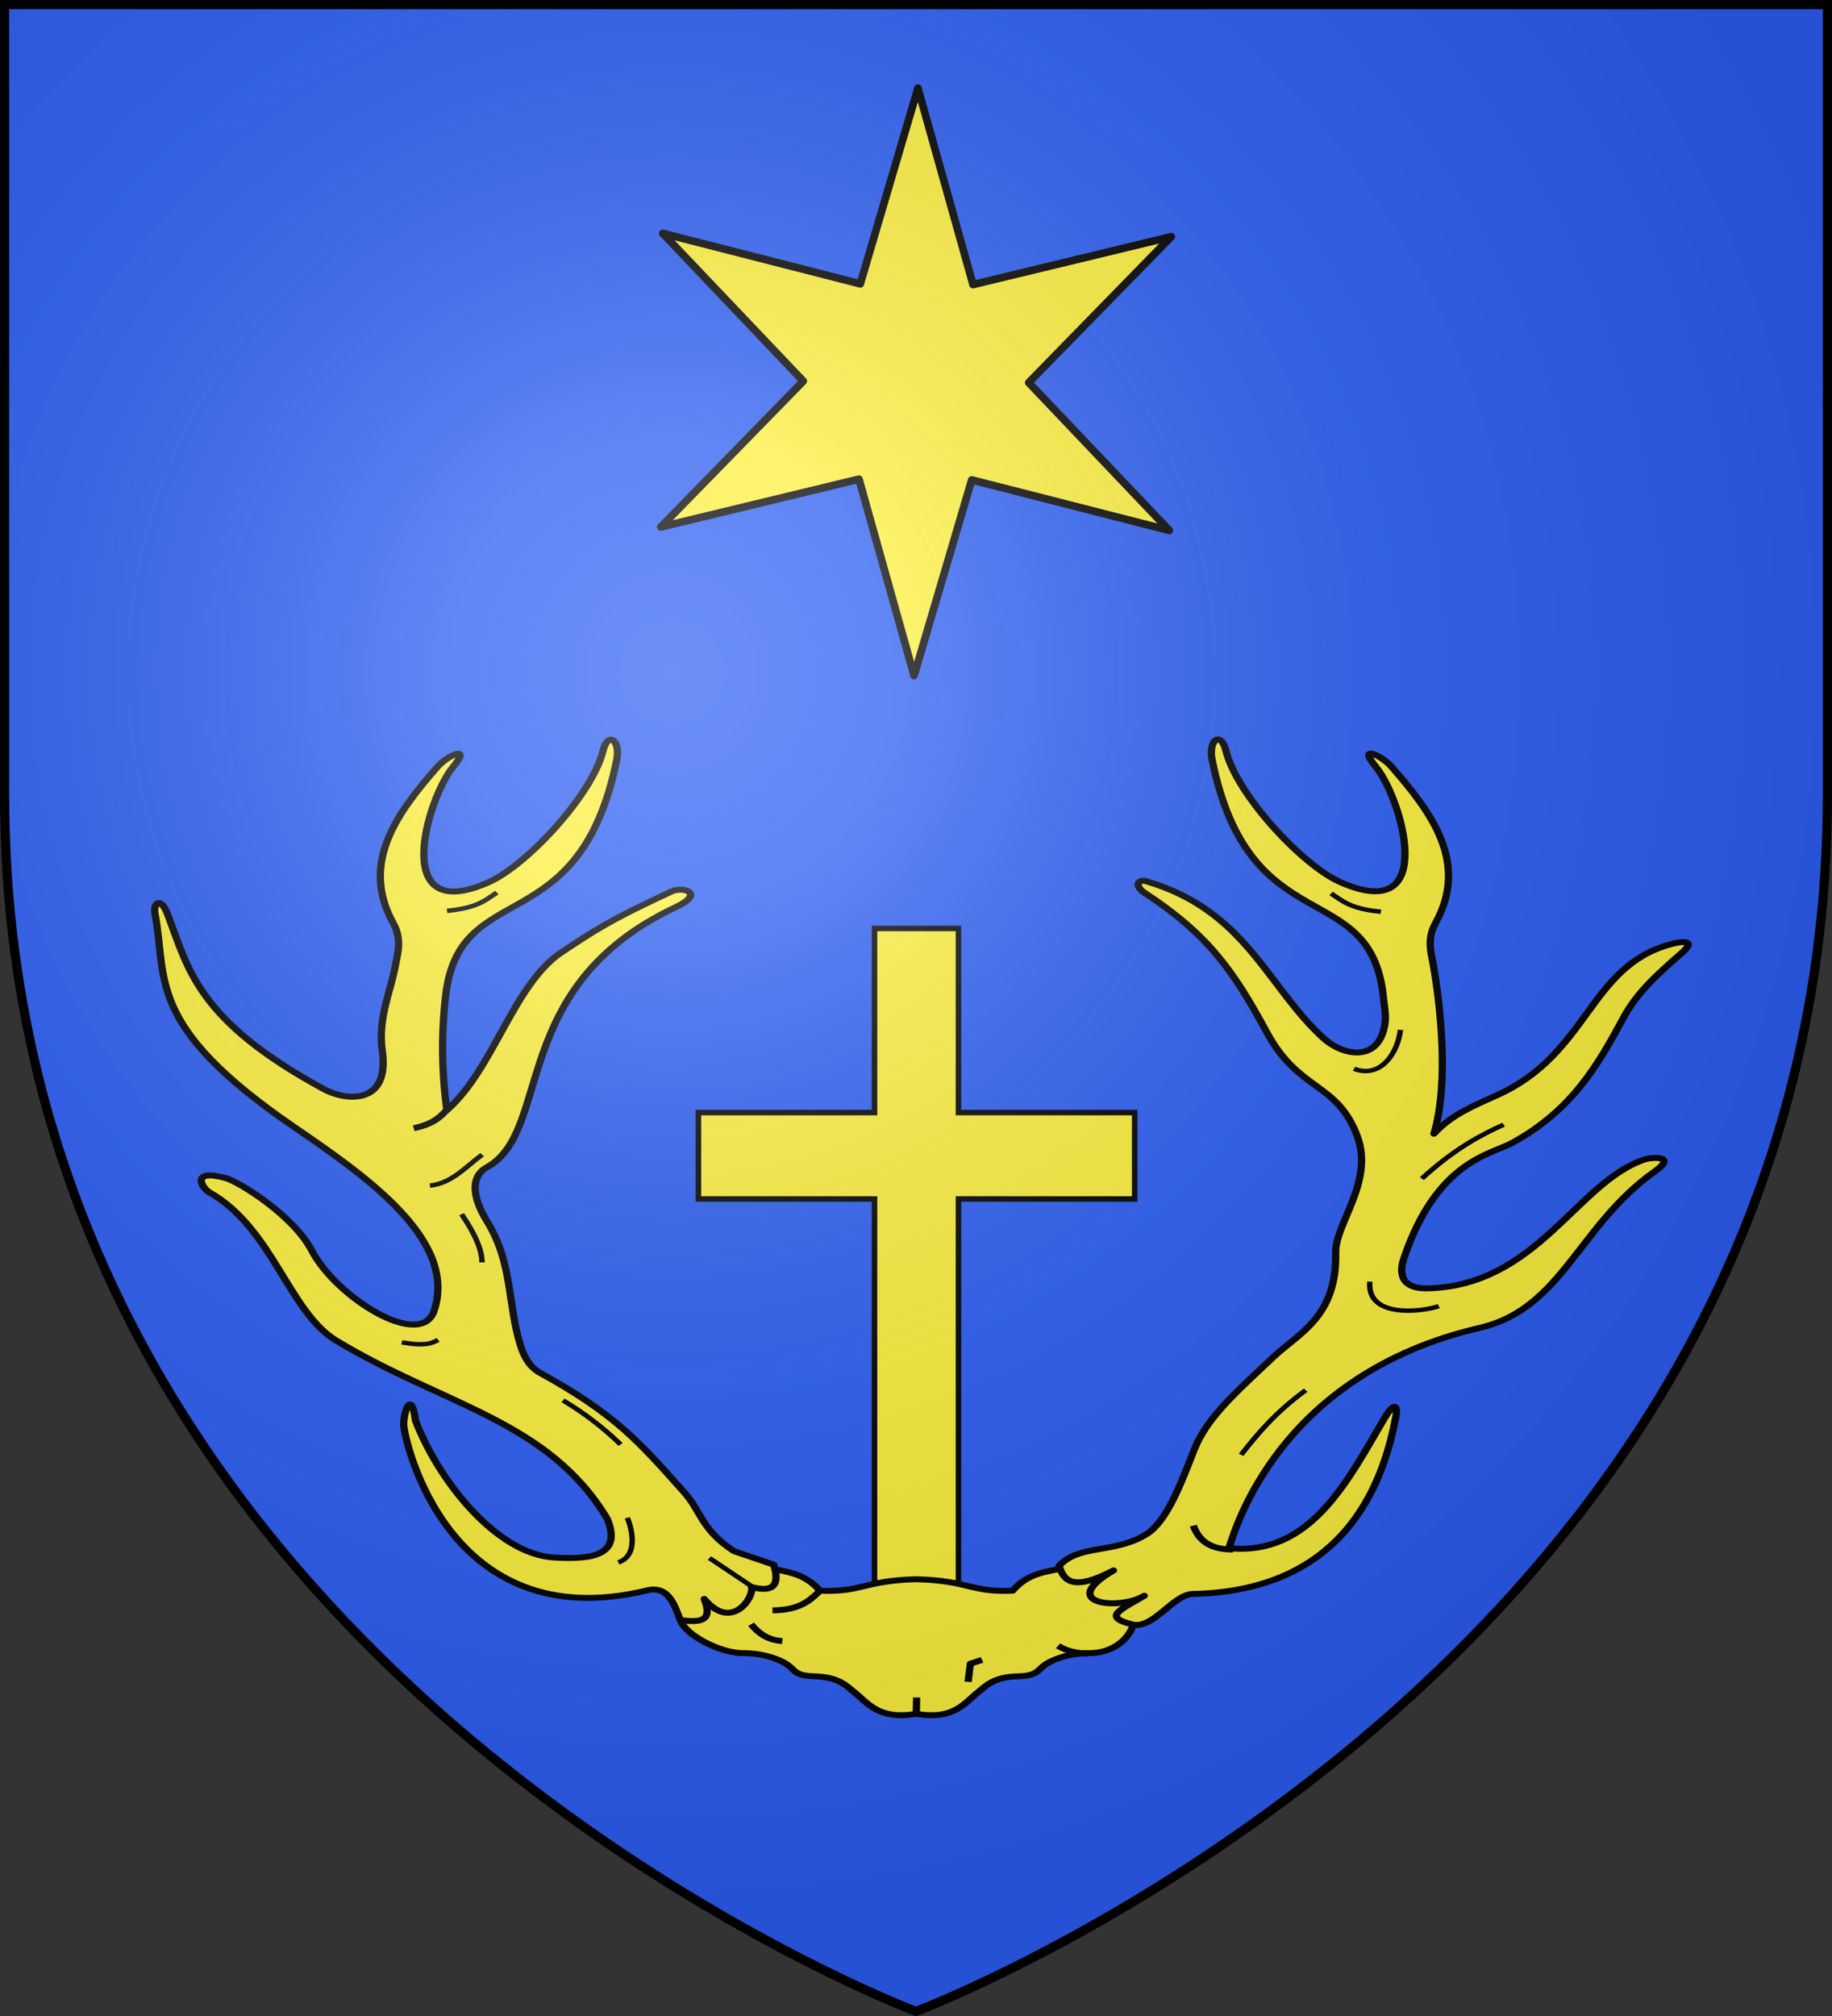
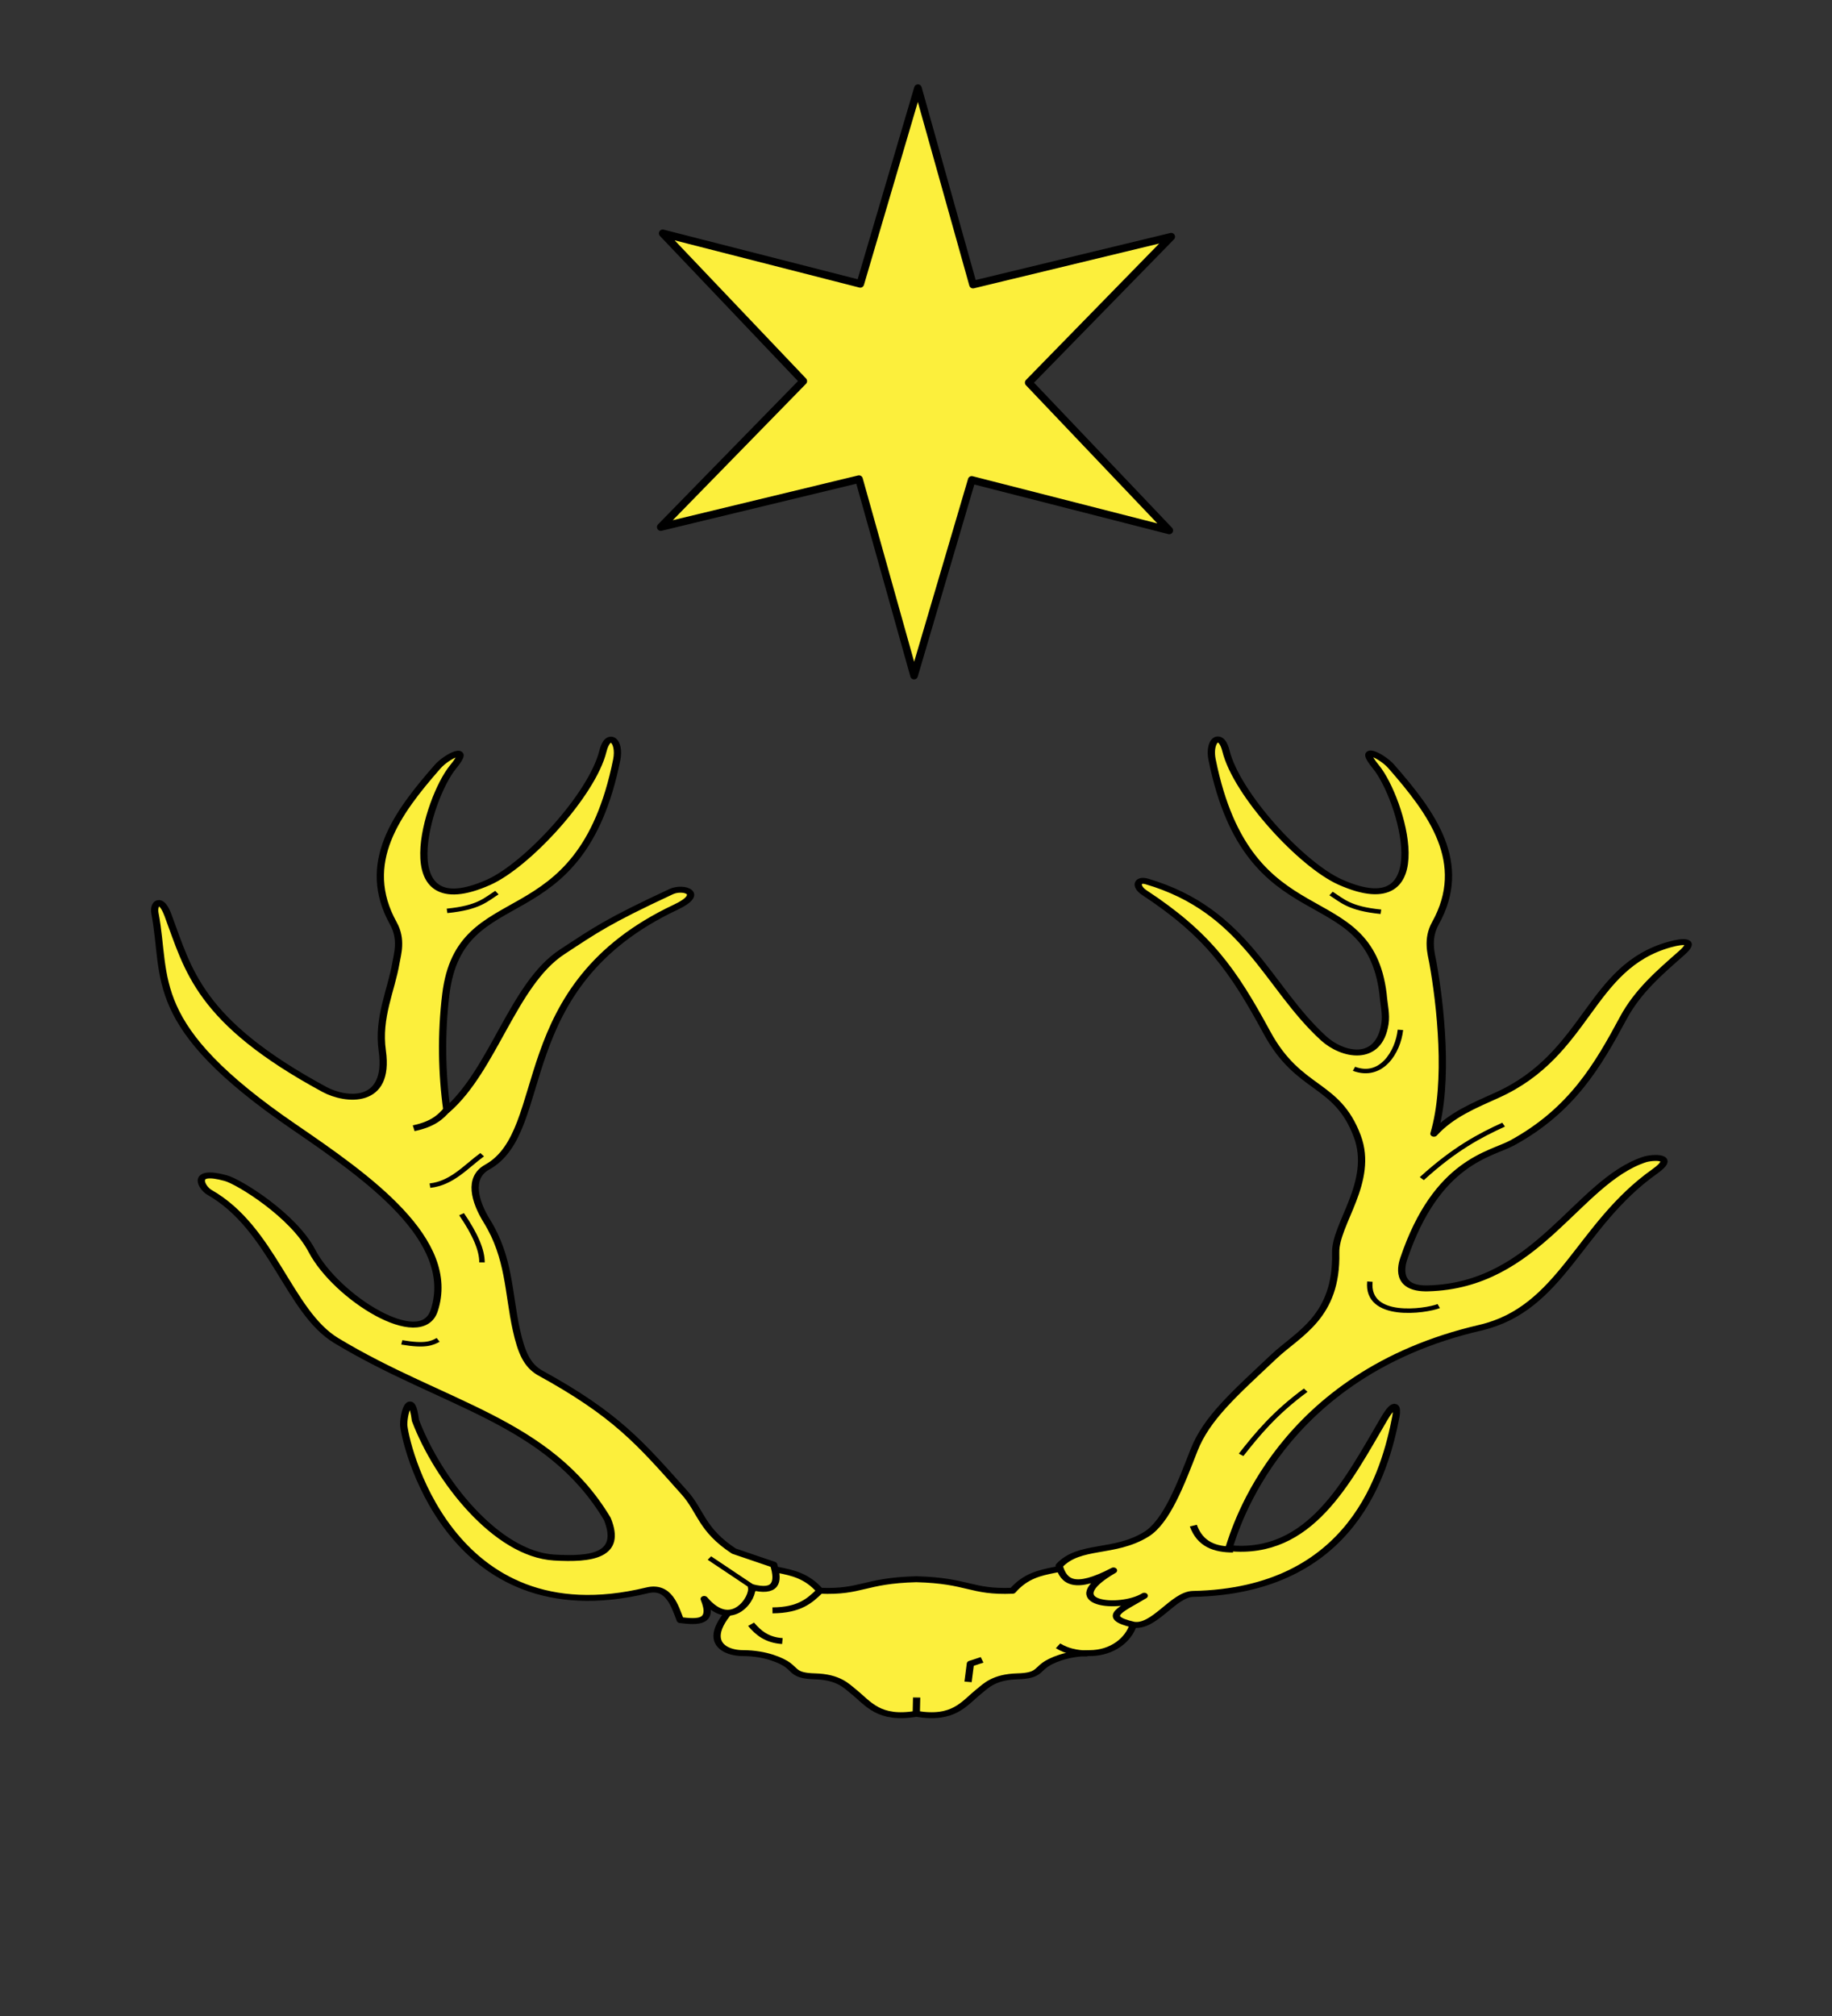
<svg xmlns="http://www.w3.org/2000/svg" xmlns:ns1="http://sodipodi.sourceforge.net/DTD/sodipodi-0.dtd" xmlns:ns2="http://www.inkscape.org/namespaces/inkscape" xmlns:xlink="http://www.w3.org/1999/xlink" width="600" height="660" viewBox="0 0 600 660" id="svg2" ns1:version="0.32" ns2:version="0.46" ns1:docname="Blason_ville_fr_Neufchef-A_57.svg" ns2:output_extension="org.inkscape.output.svg.inkscape" version="1.0">
  <rect x="0" y="0" width="600" height="660" fill="#333333" stroke="none" />
  <ns1:namedview ns2:window-height="977" ns2:window-width="1280" ns2:pageshadow="2" ns2:pageopacity="0.0" guidetolerance="10.0" gridtolerance="10.0" objecttolerance="10.0" borderopacity="1.0" bordercolor="#666666" pagecolor="#ffffff" id="base" showgrid="false" ns2:zoom="1.1863636" ns2:cx="300" ns2:cy="330" ns2:window-x="-4" ns2:window-y="-4" ns2:current-layer="layer3" ns2:object-nodes="true" ns2:window-maximized="1" />
  <defs id="defs4">
    <radialGradient id="Gradient1" gradientUnits="userSpaceOnUse" cx="-80" cy="-80" r="405">
      <stop style="stop-color:#fff;stop-opacity:0.31" offset="0" id="stop7" />
      <stop style="stop-color:#fff;stop-opacity:0.25" offset="0.19" id="stop9" />
      <stop style="stop-color:#6b6b6b;stop-opacity:0.125" offset="0.6" id="stop11" />
      <stop style="stop-color:#000;stop-opacity:0.125" offset="1" id="stop13" />
    </radialGradient>
    <clipPath id="shield_cut">
-       <path id="shield" d="M -298.5,-298.5 L 298.5,-298.5 L 298.5,-40 C 298.5,246.31 0,358.5 0,358.5 C 0,358.5 -298.5,246.31 -298.5,-40 L -298.5,-298.5 z" />
-     </clipPath>
+       </clipPath>
  </defs>
  <g id="layer4" ns2:label="Fond écu" ns2:groupmode="layer" transform="translate(300,300)">
    <use xlink:href="#shield" id="use18" style="fill:#2b5df2" x="0" y="0" width="600" height="660" />
    <g id="g18304" transform="matrix(0.9,0,0,0.9,-103.599,-307.06)" />
    <g id="layer9" ns2:label="Fond d'écu" transform="matrix(0.9,0,0,0.9,-103.599,-307.06)">
      <g transform="matrix(2,0,0,2,-732.892,-1853.188)" ns2:label="Meubles" id="g2807" />
      <g transform="matrix(2,0,0,2,1696.976,-413.55)" ns2:label="Meubles" id="g4626" />
      <g id="g5271" ns2:label="Meubles" transform="matrix(2,0,0,2,-732.892,-453.188)" />
      <g id="g5273" ns2:label="Reflet final" transform="matrix(2,0,0,2,-732.892,-453.188)" />
      <g id="g5275" ns2:label="Contour final" transform="matrix(2,0,0,2,-732.892,-453.188)" />
    </g>
    <g id="layer6" ns2:label="Reflet final" transform="matrix(0.9,0,0,0.9,-103.599,-307.06)" />
    <g id="layer5" ns2:label="Contour final" transform="matrix(0.9,0,0,0.9,-103.599,-307.06)" />
  </g>
  <g id="layer3" ns2:label="Meubles" ns2:groupmode="layer" transform="translate(300,300)">
    <g id="g10426">
-       <path style="fill:#fcef3c;fill-opacity:1;fill-rule:evenodd;stroke:#000000;stroke-width:1.8;stroke-linecap:butt;stroke-linejoin:miter;marker:none;stroke-miterlimit:4;stroke-dasharray:none;stroke-dashoffset:0;stroke-opacity:1;visibility:visible;display:inline;overflow:visible;enable-background:accumulate" d="M -13.585,3.965 L -13.585,64.236 L -71.26,64.236 L -71.26,92.523 L -13.585,92.523 L -13.585,222.729 L 13.908,222.729 L 13.908,92.523 L 71.615,92.523 L 71.615,64.236 L 13.908,64.236 L 13.908,3.965 L -13.585,3.965 z" id="path3132" ns2:connector-curvature="0" />
      <g transform="matrix(0.95,0,0,0.778,8.822081e-2,67.744)" id="g4325">
        <g id="g4296" transform="translate(0,10)">
-           <path ns1:nodetypes="ccsssscsssscccccc" id="path3532" d="M -47.578,177.953 L -81.328,198.969 C -79.742,205.348 -67.609,212.947 -59.766,212.953 C -51.735,212.96 -46.228,216.233 -44.375,217.875 C -41.635,220.302 -41.895,222.491 -35,222.719 C -26.855,222.987 -24.146,226.673 -21.719,229.047 C -16.486,234.164 -13.021,241.149 0,238.5 C 13.021,241.149 16.408,234.164 21.641,229.047 C 24.068,226.673 26.777,222.987 34.922,222.719 C 41.817,222.491 41.635,220.302 44.375,217.875 C 46.228,216.233 51.735,212.96 59.766,212.953 C 67.609,212.947 73.242,207.28 74.828,200.901 C 75.839,187.61 87.99,168.095 47.578,177.953 C 42.656,179.169 37.702,180.411 33.203,186.703 C 18.707,187.427 18.131,182.438 0,181.859 C -18.131,182.438 -18.707,187.427 -33.203,186.703 C -37.702,180.411 -42.656,179.169 -47.578,177.953 z" style="opacity:1;fill:#fcef3c;fill-opacity:1;fill-rule:nonzero;stroke:#000000;stroke-width:2.5;stroke-linecap:butt;stroke-linejoin:round;stroke-miterlimit:4;stroke-dasharray:none;stroke-dashoffset:0;stroke-opacity:1" />
+           <path ns1:nodetypes="ccsssscsssscccccc" id="path3532" d="M -47.578,177.953 C -79.742,205.348 -67.609,212.947 -59.766,212.953 C -51.735,212.96 -46.228,216.233 -44.375,217.875 C -41.635,220.302 -41.895,222.491 -35,222.719 C -26.855,222.987 -24.146,226.673 -21.719,229.047 C -16.486,234.164 -13.021,241.149 0,238.5 C 13.021,241.149 16.408,234.164 21.641,229.047 C 24.068,226.673 26.777,222.987 34.922,222.719 C 41.817,222.491 41.635,220.302 44.375,217.875 C 46.228,216.233 51.735,212.96 59.766,212.953 C 67.609,212.947 73.242,207.28 74.828,200.901 C 75.839,187.61 87.99,168.095 47.578,177.953 C 42.656,179.169 37.702,180.411 33.203,186.703 C 18.707,187.427 18.131,182.438 0,181.859 C -18.131,182.438 -18.707,187.427 -33.203,186.703 C -37.702,180.411 -42.656,179.169 -47.578,177.953 z" style="opacity:1;fill:#fcef3c;fill-opacity:1;fill-rule:nonzero;stroke:#000000;stroke-width:2.5;stroke-linecap:butt;stroke-linejoin:round;stroke-miterlimit:4;stroke-dasharray:none;stroke-dashoffset:0;stroke-opacity:1" />
          <path ns1:nodetypes="cc" id="path3534" d="M -56.961,200.808 C -54.458,204.429 -51.451,207.468 -46.16,207.873" style="opacity:1;fill:#fcef3c;fill-opacity:1;fill-rule:nonzero;stroke:#000000;stroke-width:2.5;stroke-linecap:butt;stroke-linejoin:round;stroke-miterlimit:4;stroke-dasharray:none;stroke-dashoffset:0;stroke-opacity:1" />
          <path ns1:nodetypes="cc" id="path3536" d="M -49.571,194.961 C -40.194,194.885 -36.672,190.836 -33.219,186.739" style="opacity:1;fill:#fcef3c;fill-opacity:1;fill-rule:nonzero;stroke:#000000;stroke-width:2.5;stroke-linecap:butt;stroke-linejoin:round;stroke-miterlimit:4;stroke-dasharray:none;stroke-dashoffset:0;stroke-opacity:1" />
          <path id="path3541" d="M 17.853,225.052 L 18.659,217.398 L 22.688,215.787" style="opacity:1;fill:#fcef3c;fill-opacity:1;fill-rule:nonzero;stroke:#000000;stroke-width:2.5;stroke-linecap:butt;stroke-linejoin:round;stroke-miterlimit:4;stroke-dasharray:none;stroke-dashoffset:0;stroke-opacity:1" />
          <path ns1:nodetypes="cc" id="path3543" d="M 58.945,213.101 C 55.26,213.011 51.843,212.114 48.873,209.878" style="opacity:1;fill:#fcef3c;fill-opacity:1;fill-rule:nonzero;stroke:#000000;stroke-width:2.5;stroke-linecap:butt;stroke-linejoin:round;stroke-miterlimit:4;stroke-dasharray:none;stroke-dashoffset:0;stroke-opacity:1" />
          <path id="path3547" d="M 0,238.5 L 0.127,231.632" style="opacity:1;fill:#fcef3c;fill-opacity:1;fill-rule:nonzero;stroke:#000000;stroke-width:2.5;stroke-linecap:butt;stroke-linejoin:round;stroke-miterlimit:4;stroke-dasharray:none;stroke-dashoffset:0;stroke-opacity:1" />
        </g>
        <g id="g4304" transform="matrix(0.998,-6.9756473e-2,6.9756473e-2,0.998,-14.106,4.787)">
          <path ns1:nodetypes="ccccsscscsssssssssssssssssscsssssscscc" id="path2697" d="M -47.56,177.977 C -46.132,185.765 -47.728,190.066 -55.857,186.827 C -55.073,190.979 -63.882,205.206 -72.451,190.699 C -69.791,200.945 -75.273,200.334 -81.301,198.996 C -82.734,193.092 -84.168,184.027 -91.811,185.72 C -162.22,201.325 -171.051,115.56 -170.632,110.218 C -170.185,104.527 -166.908,95.772 -166.483,108.835 C -160.443,134.43 -142.585,166.901 -122.793,169.718 C -110.194,171.512 -99.274,170.68 -103.426,154.745 C -120.828,111.934 -156.227,103.332 -191.374,73.435 C -206.845,60.275 -209.918,24.807 -230.647,8.165 C -233.125,6.176 -236.492,-2.331 -224.562,2.634 C -220.077,4.5 -202.423,19.879 -197.113,35.153 C -190.079,55.387 -162.469,79.609 -156.804,63.202 C -146.766,34.133 -176.011,5.464 -199.671,-17.279 C -247.889,-63.626 -238.775,-82.212 -241.156,-110.206 C -241.499,-114.23 -238.72,-117.673 -236.731,-109.099 C -231.271,-85.555 -229.415,-63.886 -188.056,-32.214 C -181.145,-26.922 -165.99,-23.829 -167.04,-47.022 C -167.68,-61.149 -162.192,-72.075 -159.763,-83.612 C -159.03,-87.089 -156.898,-93.291 -159.486,-100.206 C -169.259,-126.316 -155.037,-146.423 -139.657,-164.966 C -136.212,-169.118 -127.061,-173.796 -134.402,-164.413 C -144.082,-152.039 -161.107,-98.98 -125.552,-115.184 C -111.799,-121.451 -87.35,-149.532 -82.407,-167.455 C -80.047,-176.016 -75.984,-171.603 -77.924,-163.452 C -95.977,-87.61 -135.099,-118.381 -143.528,-69.274 C -146.367,-52.737 -147.245,-35.841 -146.571,-20.598 C -129.331,-36.547 -120.03,-71.955 -102.32,-84.208 C -90.293,-92.53 -85.875,-95.954 -63.048,-106.887 C -58.709,-108.965 -51.317,-105.396 -61.941,-100.249 C -122.114,-71.1 -110.726,-9.406 -134.402,4.293 C -141.343,8.309 -139.638,18.499 -136.061,26.971 C -129.358,42.85 -130.842,57.599 -129.147,73.158 C -128.069,83.054 -126.472,88.275 -122.509,91.688 C -97.335,111.236 -90.138,123.327 -76.072,145.701 C -70.954,153.841 -71.41,161.596 -60.835,171.339 L -47.56,177.977 z" style="opacity:1;fill:#fcef3c;fill-opacity:1;fill-rule:nonzero;stroke:#000000;stroke-width:2.5;stroke-linecap:butt;stroke-linejoin:round;stroke-miterlimit:4;stroke-dasharray:none;stroke-dashoffset:0;stroke-opacity:1" />
          <path id="path2699" d="M -55.363,186.913 L -69.468,173.658" style="opacity:1;fill:#fcef3c;fill-opacity:1;fill-rule:nonzero;stroke:#000000;stroke-width:1.875;stroke-linecap:butt;stroke-linejoin:round;stroke-miterlimit:4;stroke-dasharray:none;stroke-dashoffset:0;stroke-opacity:1" />
-           <path ns1:nodetypes="cc" id="path2701" d="M -100.907,173.318 C -93.564,170.812 -95.346,159.12 -96.489,154.794" style="opacity:1;fill:#fcef3c;fill-opacity:1;fill-rule:nonzero;stroke:#000000;stroke-width:1.875;stroke-linecap:butt;stroke-linejoin:round;stroke-miterlimit:4;stroke-dasharray:none;stroke-dashoffset:0;stroke-opacity:1" />
-           <path ns1:nodetypes="cc" id="path3473" d="M -96.659,123.865 C -102.368,116.075 -108.566,109.506 -115.182,103.982" style="opacity:1;fill:#fcef3c;fill-opacity:1;fill-rule:nonzero;stroke:#000000;stroke-width:1.875;stroke-linecap:butt;stroke-linejoin:round;stroke-miterlimit:4;stroke-dasharray:none;stroke-dashoffset:0;stroke-opacity:1" />
          <path ns1:nodetypes="cc" id="path3475" d="M -168.883,75.772 C -160.884,78.058 -158.547,76.86 -156.308,75.602" style="opacity:1;fill:#fcef3c;fill-opacity:1;fill-rule:nonzero;stroke:#000000;stroke-width:1.875;stroke-linecap:butt;stroke-linejoin:round;stroke-miterlimit:4;stroke-dasharray:none;stroke-dashoffset:0;stroke-opacity:1" />
          <path ns1:nodetypes="cc" id="path3477" d="M -154.608,10.684 C -146.949,10.204 -141.74,3.599 -135.745,-1.041" style="opacity:1;fill:#fcef3c;fill-opacity:1;fill-rule:nonzero;stroke:#000000;stroke-width:1.875;stroke-linecap:butt;stroke-linejoin:round;stroke-miterlimit:4;stroke-dasharray:none;stroke-dashoffset:0;stroke-opacity:1" />
          <path ns1:nodetypes="cc" id="path3479" d="M -138.974,44.163 C -138.571,39.07 -140.453,32.148 -144.582,23.43" style="opacity:1;fill:#fcef3c;fill-opacity:1;fill-rule:nonzero;stroke:#000000;stroke-width:1.875;stroke-linecap:butt;stroke-linejoin:round;stroke-miterlimit:4;stroke-dasharray:none;stroke-dashoffset:0;stroke-opacity:1" />
          <path ns1:nodetypes="cc" id="path3481" d="M -146.281,-21.094 C -148.8,-18.035 -151.554,-15.069 -158.517,-13.787" style="opacity:1;fill:#fcef3c;fill-opacity:1;fill-rule:nonzero;stroke:#000000;stroke-width:2.5;stroke-linecap:butt;stroke-linejoin:round;stroke-miterlimit:4;stroke-dasharray:none;stroke-dashoffset:0;stroke-opacity:1" />
          <path ns1:nodetypes="cc" id="path3483" d="M -140.673,-104.195 C -129.68,-104.754 -127.093,-107.939 -122.999,-110.653" style="opacity:1;fill:#fcef3c;fill-opacity:1;fill-rule:nonzero;stroke:#000000;stroke-width:1.875;stroke-linecap:butt;stroke-linejoin:round;stroke-miterlimit:4;stroke-dasharray:none;stroke-dashoffset:0;stroke-opacity:1" />
        </g>
        <g id="g4315" transform="matrix(0.998,6.9756473e-2,-6.9756473e-2,0.998,14.195,5.279)">
          <path ns1:nodetypes="cc" id="path3530" d="M 80.938,180.638 C 85.031,184.865 93.851,186.522 97.315,186.231" style="opacity:1;fill:#fcef3c;fill-opacity:1;fill-rule:nonzero;stroke:#000000;stroke-width:2.5;stroke-linecap:butt;stroke-linejoin:round;stroke-miterlimit:4;stroke-dasharray:none;stroke-dashoffset:0;stroke-opacity:1" />
          <path ns1:nodetypes="cscsssssscsssccccssscsssssssssscssssssc" id="path3712" d="M 77.797,-172.578 C 76.33,-172.307 75.364,-168.761 76.516,-163.921 C 94.569,-88.08 133.712,-118.872 142.141,-69.765 C 142.772,-65.207 143.899,-61.322 143.672,-57.265 C 142.735,-40.496 130.028,-42.911 123.016,-49.703 C 102.027,-70.033 92.641,-101.412 57.61,-111.296 C 54.261,-112.241 53.583,-108.984 57.141,-106.515 C 80.327,-90.429 89.909,-76.127 103.36,-50.765 C 116.19,-26.574 128.783,-31.953 137.454,-9.453 C 144.674,9.283 132.382,27.853 133.454,39.954 C 135.855,66.904 123.019,74.702 115.204,85.079 C 102.802,101.544 93.913,112.433 90.516,126.329 C 87.032,140.579 83.258,156.894 76.579,162.672 C 66.082,171.752 53.903,168.295 47.579,177.954 C 49.56,184.536 53.504,188.198 66.391,178.61 C 47.354,194.22 69.893,195.284 77.704,188.485 C 70.738,194.482 63.027,198.449 74.829,200.891 C 82.042,201.894 87.724,187.179 94.422,186.547 C 149.548,181.351 156.956,130.096 158.954,107.204 C 159.232,104.017 158.597,99.376 154.922,108.61 C 144.11,135.779 133.54,167.977 105.422,166.485 C 107.083,157.772 117.839,92.256 185.266,67.985 C 212.92,58.031 216.13,22.694 240.735,-1.796 C 248.14,-9.167 239.304,-7.753 236.891,-6.578 C 214.332,4.407 203.73,48.938 166.141,52.704 C 154.756,53.844 156.503,43.41 157.047,40.735 C 165.575,-1.157 183.913,-4.935 190.985,-10.421 C 210.49,-25.553 218.08,-44.978 225.422,-65.39 C 229.656,-77.159 236.62,-85.455 243.579,-94.078 C 248.216,-99.824 244.036,-99.399 239.297,-97.421 C 212.062,-86.058 214.531,-49.507 184.297,-30.015 C 176.786,-25.173 169.068,-20.655 163.735,-12.328 C 167.512,-34.403 162.106,-66.976 158.36,-84.109 C 157.601,-87.581 155.49,-93.788 158.079,-100.703 C 167.852,-126.813 153.646,-146.911 138.266,-165.453 C 134.822,-169.605 125.675,-174.274 133.016,-164.89 C 142.696,-152.517 159.697,-99.468 124.141,-115.671 C 110.389,-121.939 85.958,-150.03 81.016,-167.953 C 80.057,-171.431 78.802,-172.763 77.797,-172.578 z" style="opacity:1;fill:#fcef3c;fill-opacity:1;fill-rule:nonzero;stroke:#000000;stroke-width:2.5;stroke-linecap:butt;stroke-linejoin:round;stroke-miterlimit:4;stroke-dasharray:none;stroke-dashoffset:0;stroke-opacity:1" />
          <path ns1:nodetypes="cc" id="path3518" d="M 106.859,166.957 C 100.755,167.37 95.452,165.7 92.517,157.874" style="opacity:1;fill:none;fill-opacity:1;fill-rule:nonzero;stroke:#000000;stroke-width:2.5;stroke-linecap:butt;stroke-linejoin:round;stroke-miterlimit:4;stroke-dasharray:none;stroke-dashoffset:0;stroke-opacity:1" />
          <path ns1:nodetypes="cc" id="path3520" d="M 146.061,51.264 C 145.893,67.308 165.991,62.385 170.443,59.869" style="opacity:1;fill:none;fill-opacity:1;fill-rule:nonzero;stroke:#000000;stroke-width:1.875;stroke-linecap:butt;stroke-linejoin:round;stroke-miterlimit:4;stroke-dasharray:none;stroke-dashoffset:0;stroke-opacity:1" />
          <path ns1:nodetypes="cc" id="path3522" d="M 160.881,6.803 C 171.308,-6.546 179.501,-12.636 187.414,-17.818" style="opacity:1;fill:none;fill-opacity:1;fill-rule:nonzero;stroke:#000000;stroke-width:1.875;stroke-linecap:butt;stroke-linejoin:round;stroke-miterlimit:4;stroke-dasharray:none;stroke-dashoffset:0;stroke-opacity:1" />
          <path ns1:nodetypes="cc" id="path3524" d="M 134.348,-37.658 C 144.011,-33.996 148.986,-45.706 149.169,-55.107" style="opacity:1;fill:none;fill-opacity:1;fill-rule:nonzero;stroke:#000000;stroke-width:1.875;stroke-linecap:butt;stroke-linejoin:round;stroke-miterlimit:4;stroke-dasharray:none;stroke-dashoffset:0;stroke-opacity:1" />
          <path ns1:nodetypes="cc" id="path3526" d="M 106.859,127.038 C 111.888,117.913 117.149,108.729 127.177,98.354" style="opacity:1;fill:none;fill-opacity:1;fill-rule:nonzero;stroke:#000000;stroke-width:1.875;stroke-linecap:butt;stroke-linejoin:round;stroke-miterlimit:4;stroke-dasharray:none;stroke-dashoffset:0;stroke-opacity:1" />
          <path style="opacity:1;fill:#fcef3c;fill-opacity:1;fill-rule:nonzero;stroke:#000000;stroke-width:1.875;stroke-linecap:butt;stroke-linejoin:round;stroke-miterlimit:4;stroke-dasharray:none;stroke-dashoffset:0;stroke-opacity:1" d="M 139.001,-104.195 C 128.007,-104.754 125.42,-107.939 121.327,-110.653" id="path3759" ns1:nodetypes="cc" />
        </g>
      </g>
    </g>
    <path transform="translate(-278.89,-294.363)" d="M 361.841,168.01 L 297.138,151.479 L 278.253,215.535 L 260.218,151.234 L 195.302,166.908 L 241.97,119.139 L 195.938,70.756 L 260.641,87.288 L 279.526,23.231 L 297.561,87.532 L 362.478,71.858 L 315.809,119.627 L 361.841,168.01 z" ns2:randomized="0" ns2:rounded="0" ns2:flatsided="false" ns1:arg2="1.0538145" ns1:arg1="0.53021577" ns1:r2="36.920414" ns1:r1="96.153931" ns1:cy="119.38309" ns1:cx="278.88968" ns1:sides="6" id="path4357" style="fill:#fcef3c;fill-opacity:1;fill-rule:nonzero;stroke:#000000;stroke-width:2.5;stroke-linecap:round;stroke-linejoin:round;stroke-miterlimit:4;stroke-dasharray:none;stroke-dashoffset:0;stroke-opacity:1" ns1:type="star" />
    <g id="g10180" ns2:label="Meubles" transform="translate(-1000,-300)">
      <g id="layer3-7" style="display:inline" transform="translate(-47.509,-100)">
        <g id="g7979" />
      </g>
    </g>
  </g>
  <g id="layer2" ns2:label="Reflet final" ns2:groupmode="layer" transform="translate(300,300)" ns1:insensitive="true">
    <use xlink:href="#shield" id="use22" style="fill:url(#Gradient1)" x="0" y="0" width="600" height="660" />
  </g>
  <g id="layer1" ns2:label="Contour final" ns2:groupmode="layer" transform="translate(300,300)" ns1:insensitive="true">
    <use xlink:href="#shield" style="fill:none;stroke:#000000;stroke-width:3" id="use25" x="0" y="0" width="600" height="660" />
  </g>
</svg>